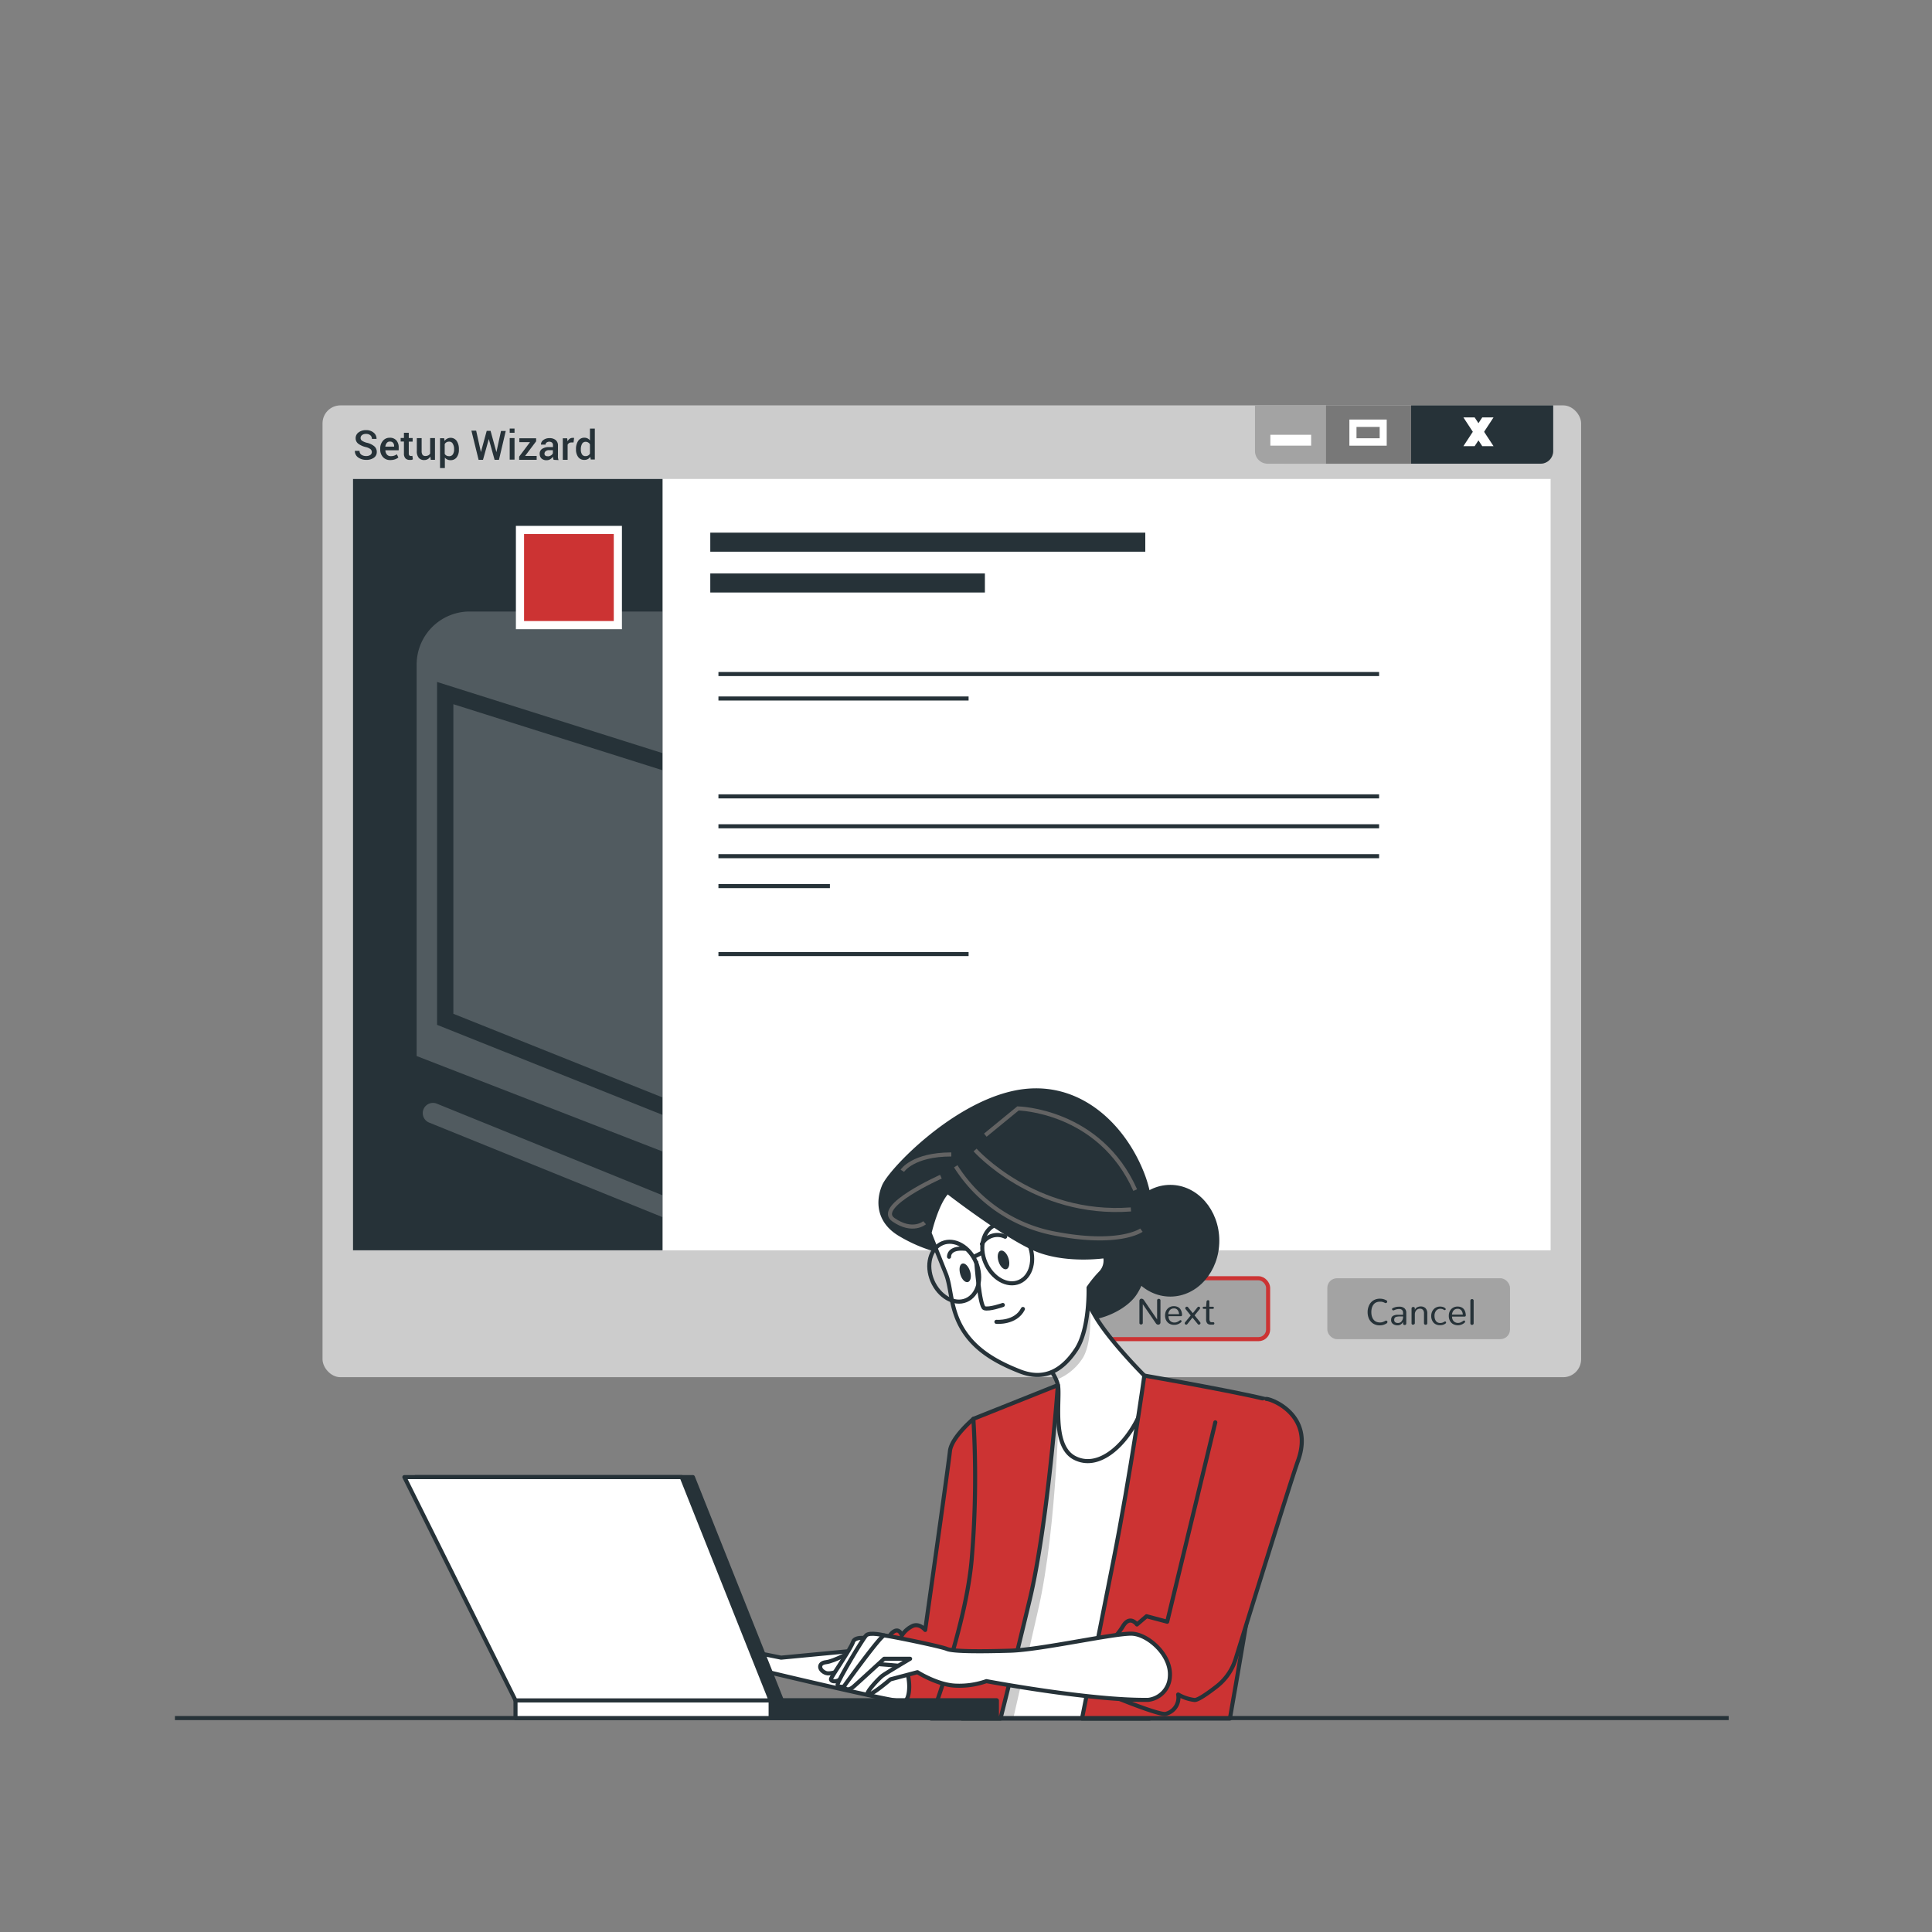
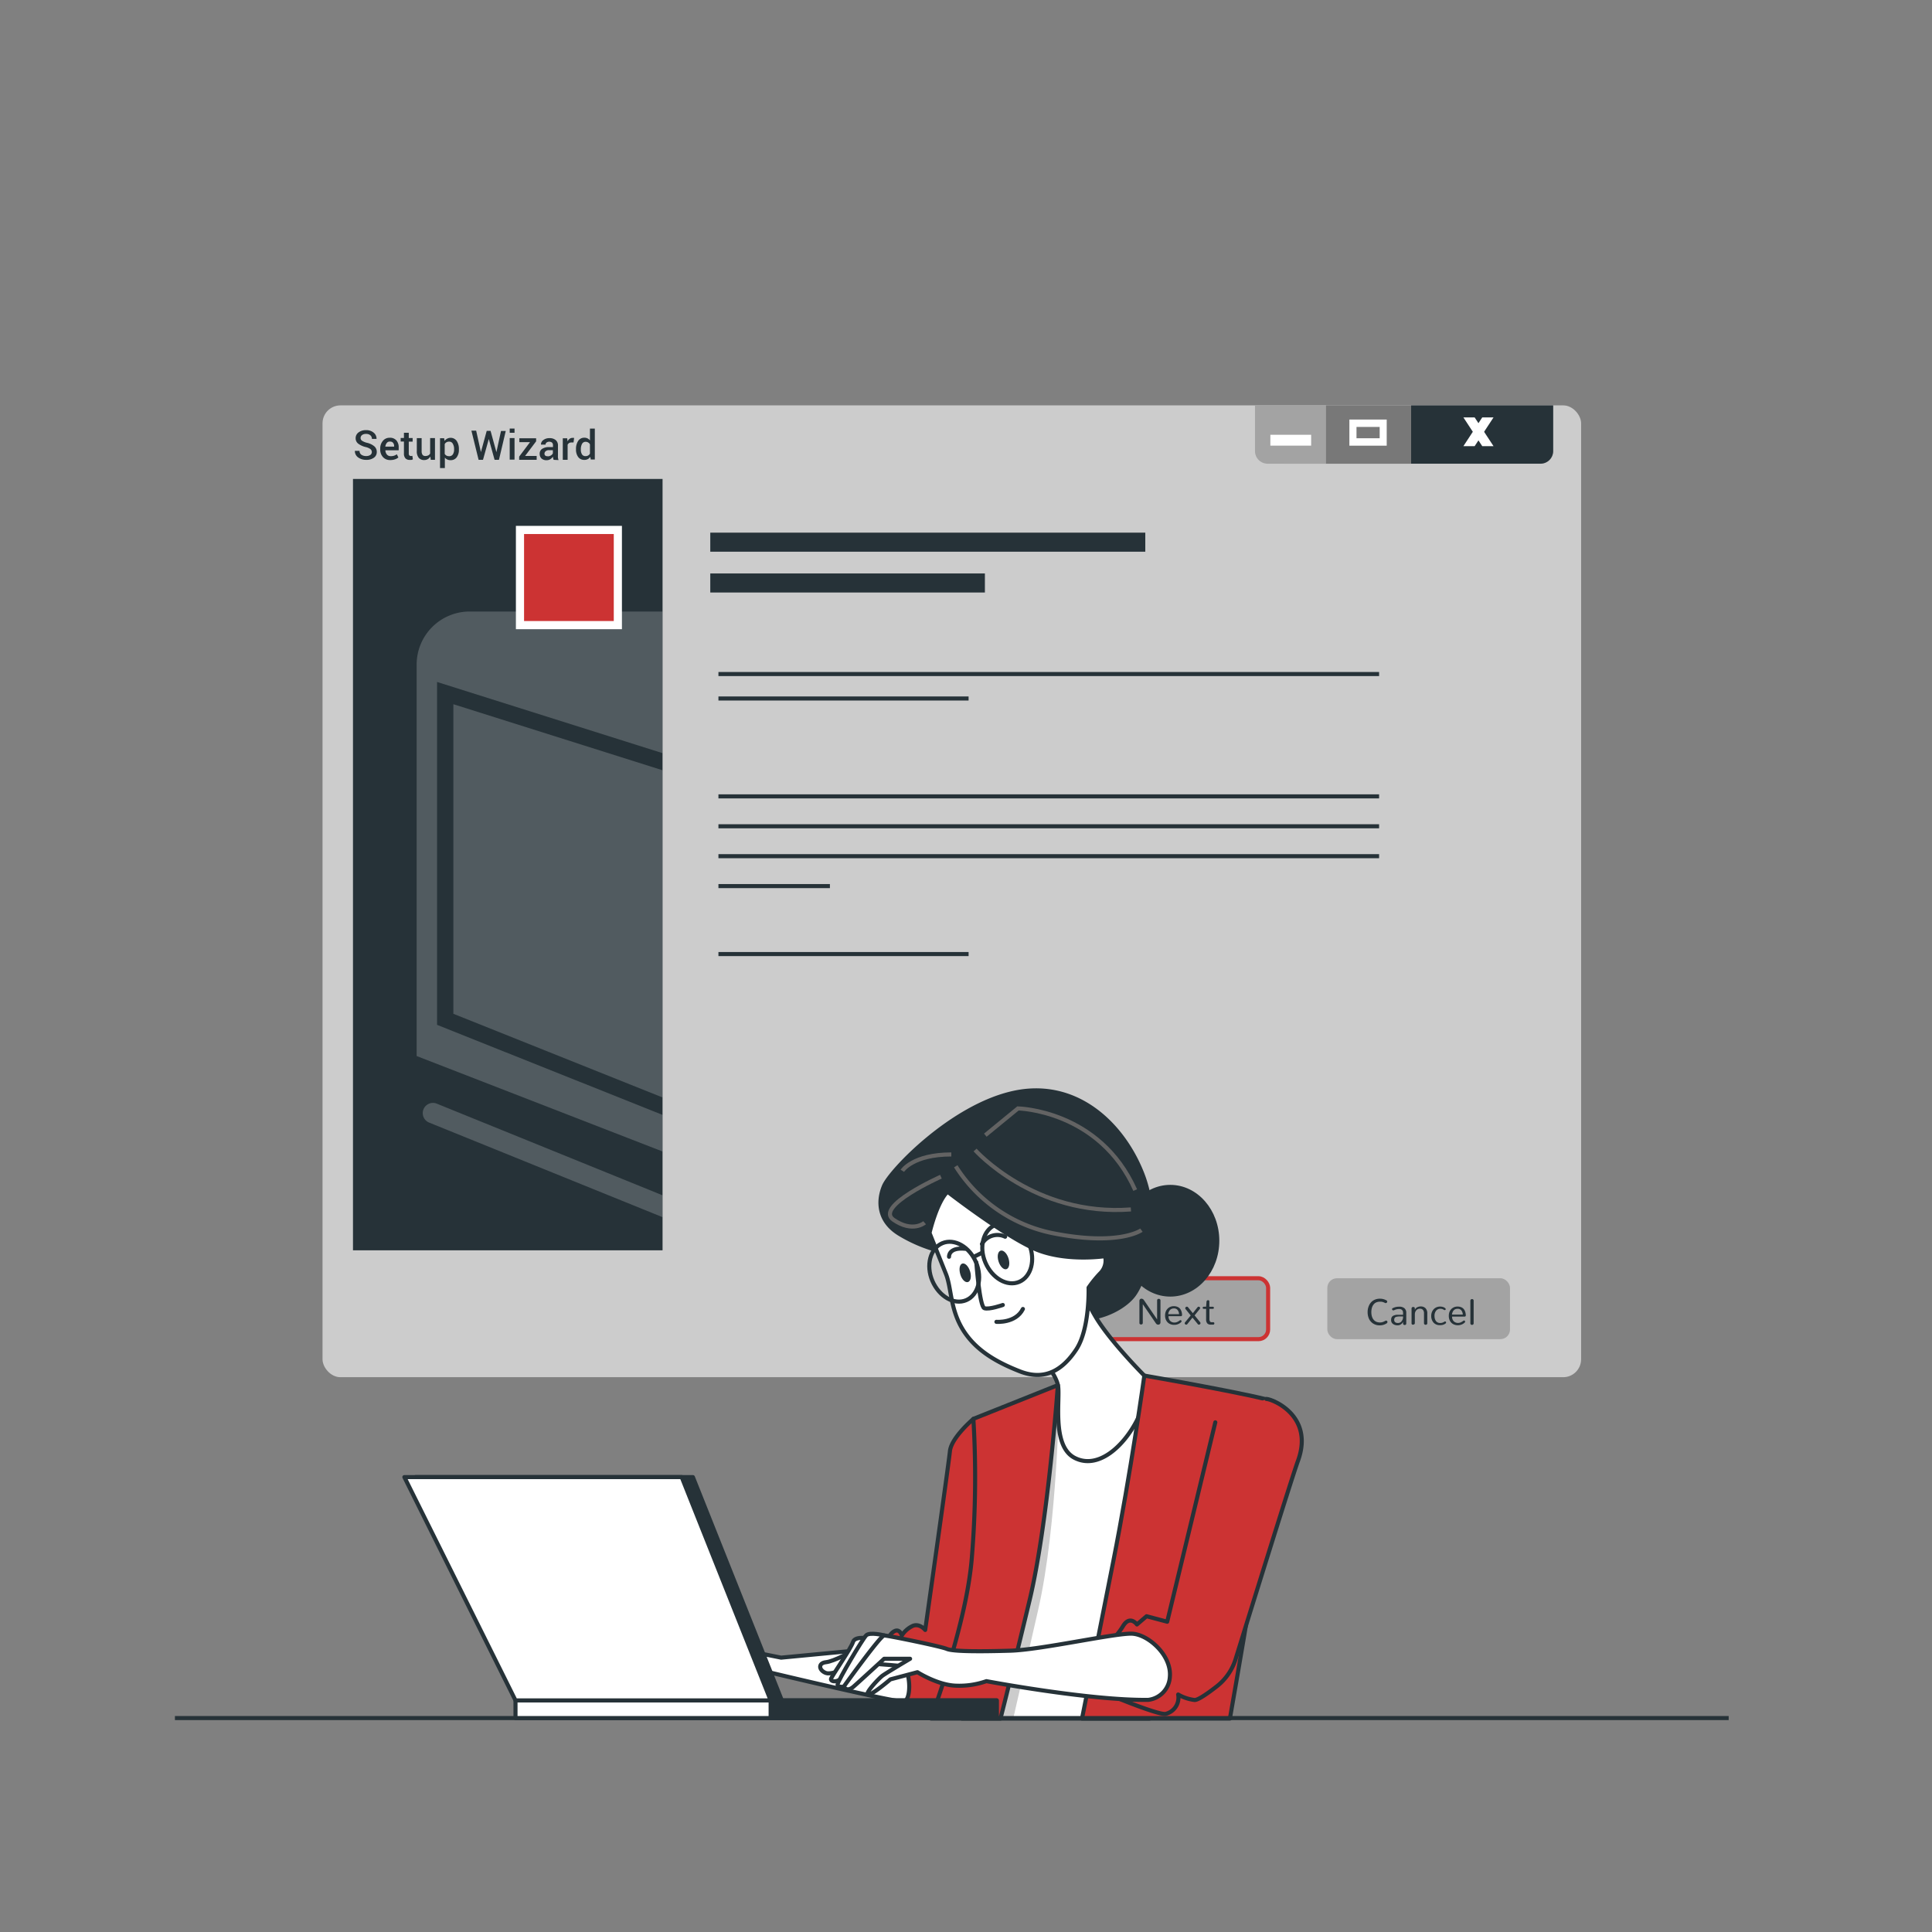
<svg xmlns="http://www.w3.org/2000/svg" viewBox="0 0 500 500">
  <rect x="0" y="0" width="500" height="500" fill="#808080" stroke="none" />
  <defs>
    <clipPath id="freepik--clip-path--inject-2">
      <path d="M263.36,388.4c-.16,11.08-9.84,42.16-14.45,56.36h48.6l12.41-81.51-11.64-5.61s-8.94-4.16-15-2.71-13.72,6-13.72,6l-6.44,2.29S263.56,373.85,263.36,388.4Z" style="fill:#fff;stroke:#263238;stroke-linejoin:round;stroke-width:1.055px" />
    </clipPath>
    <clipPath id="freepik--clip-path-2--inject-2">
-       <path d="M269.18,351s3.9,4.26,4.61,7.45-1.77,15.62,4.26,18.81,12.77-2.84,16.32-9.94S296.15,356,296.15,356s-8.52-8.52-12.42-14.9A55.33,55.33,0,0,1,278.05,328s-2.13,11.71-5,16A38.68,38.68,0,0,0,269.18,351Z" style="fill:#fff;stroke:#263238;stroke-linecap:round;stroke-linejoin:round;stroke-width:1.055px" />
-     </clipPath>
+       </clipPath>
  </defs>
  <g id="freepik--Page--inject-2">
    <rect x="83.47" y="104.91" width="325.72" height="251.51" rx="4.64" style="fill:#ccc" />
-     <rect x="91.35" y="123.95" width="309.95" height="199.63" style="fill:#fff" />
    <rect x="91.35" y="123.95" width="80.12" height="199.63" style="fill:#263238" />
    <g style="opacity:0.2">
      <path d="M113.11,265.23V176.49l58.35,18.42V158.26H121.55A13.72,13.72,0,0,0,107.83,172V273.3L171.46,298v-9.47Z" style="fill:#fff" />
      <polygon points="171.46 284.02 171.46 199.34 117.33 182.25 117.33 262.37 171.46 284.02" style="fill:#fff" />
      <path d="M171.46,309.34l-58.41-23.71a2.64,2.64,0,0,0-2,4.89L171.46,315Z" style="fill:#fff" />
    </g>
    <rect x="280.91" y="330.81" width="47.28" height="15.76" rx="2.49" style="fill:#a3a3a3;stroke:#CC3333;stroke-miterlimit:10;stroke-width:1.055px" />
    <path d="M295,342.67a.38.38,0,0,1-.12-.3V336.7a.62.62,0,0,1,.15-.44.49.49,0,0,1,.38-.16.75.75,0,0,1,.34.09.8.8,0,0,1,.3.28l3.41,5v-4.92a.38.38,0,0,1,.12-.3.49.49,0,0,1,.62,0,.38.38,0,0,1,.13.3v5.67a.59.59,0,0,1-.17.44.56.56,0,0,1-.41.16.77.77,0,0,1-.32-.07.82.82,0,0,1-.26-.23l-3.42-5v4.85a.35.35,0,0,1-.13.3.49.49,0,0,1-.62,0Z" style="fill:#263238" />
    <path d="M302.65,342.58a2.1,2.1,0,0,1-.83-.84,2.68,2.68,0,0,1-.3-1.3,2.71,2.71,0,0,1,.25-1.18,2.28,2.28,0,0,1,.78-.88,2.22,2.22,0,0,1,1.21-.34,2.35,2.35,0,0,1,1,.19,1.61,1.61,0,0,1,.66.5,2.21,2.21,0,0,1,.36.72,3.29,3.29,0,0,1,.14.86.36.36,0,0,1-.08.23.27.27,0,0,1-.22.09h-3.21a1.7,1.7,0,0,0,.43,1.22,1.55,1.55,0,0,0,1.08.42,1.79,1.79,0,0,0,.75-.15,3.78,3.78,0,0,0,.67-.41.28.28,0,0,1,.18-.06.29.29,0,0,1,.19.08.31.31,0,0,1,.07.21.32.32,0,0,1-.13.26,2.55,2.55,0,0,1-1.79.67A2.42,2.42,0,0,1,302.65,342.58Zm2.49-2.47a1.85,1.85,0,0,0-.37-1.07,1.15,1.15,0,0,0-1-.42,1.25,1.25,0,0,0-.59.13,1.07,1.07,0,0,0-.44.34,1.56,1.56,0,0,0-.27.47,1.93,1.93,0,0,0-.13.55Z" style="fill:#263238" />
    <path d="M309.94,342.61,308.61,341l-1.33,1.67a.35.35,0,0,1-.28.15.37.37,0,0,1-.28-.11.34.34,0,0,1-.12-.26.37.37,0,0,1,.07-.2l1.48-1.81-1.32-1.64a.31.31,0,0,1-.09-.22.39.39,0,0,1,.13-.29.4.4,0,0,1,.62.06l1.21,1.5,1.21-1.52a.38.38,0,0,1,.3-.16.36.36,0,0,1,.26.11.33.33,0,0,1,.12.25.37.37,0,0,1-.08.21l-1.35,1.68,1.44,1.78a.35.35,0,0,1,.09.23.37.37,0,0,1-.13.27.4.4,0,0,1-.29.12A.37.37,0,0,1,309.94,342.61Z" style="fill:#263238" />
    <path d="M312.45,342.5a1.55,1.55,0,0,1-.31-1.07v-2.7h-.58a.32.32,0,0,1-.23-.07.29.29,0,0,1,0-.4.32.32,0,0,1,.23-.08h.58l.11-1.33a.36.36,0,0,1,.13-.26.39.39,0,0,1,.27-.1.32.32,0,0,1,.24.08.33.33,0,0,1,.09.25v1.36h.86a.3.3,0,0,1,.23.08.25.25,0,0,1,.08.21c0,.17-.1.26-.31.26H313v2.55a1.36,1.36,0,0,0,.14.7.47.47,0,0,0,.43.21h.4a.32.32,0,0,1,.24.09.36.36,0,0,1,0,.42.31.31,0,0,1-.16.11l-.21,0h-.55A1.13,1.13,0,0,1,312.45,342.5Z" style="fill:#263238" />
    <rect x="343.51" y="330.81" width="47.28" height="15.76" rx="2.49" style="fill:#a3a3a3" />
    <path d="M355.36,342.53a3,3,0,0,1-1.07-1.23,4.19,4.19,0,0,1-.35-1.74,4,4,0,0,1,.22-1.35,3.36,3.36,0,0,1,.61-1.1,2.87,2.87,0,0,1,1-.74,3.27,3.27,0,0,1,1.34-.27,3.4,3.4,0,0,1,1.69.43.36.36,0,0,1,.21.33.38.38,0,0,1-.11.26.32.32,0,0,1-.24.11.34.34,0,0,1-.16,0l-.11-.06-.16-.07L358,337l-.24-.07-.29-.05h-.37a2.17,2.17,0,0,0-.82.14,1.75,1.75,0,0,0-.62.38,2.56,2.56,0,0,0-.43.59,3.07,3.07,0,0,0-.25.74,4.45,4.45,0,0,0,0,1.68,3,3,0,0,0,.25.73,2.14,2.14,0,0,0,.43.58,1.82,1.82,0,0,0,.63.39,2.47,2.47,0,0,0,.84.14,2.29,2.29,0,0,0,.73-.11,4.53,4.53,0,0,0,.68-.32.41.41,0,0,1,.18-.05.34.34,0,0,1,.25.11.33.33,0,0,1,.1.25.45.45,0,0,1-.23.37A3.31,3.31,0,0,1,357,343,3.07,3.07,0,0,1,355.36,342.53Z" style="fill:#263238" />
    <path d="M360.48,342.62a1.19,1.19,0,0,1-.46-1,2.19,2.19,0,0,1,.05-.47,1.25,1.25,0,0,1,.16-.35.92.92,0,0,1,.29-.26,1.76,1.76,0,0,1,.42-.17,2.88,2.88,0,0,1,.57-.11c.23,0,.46,0,.71,0l.89,0v-.51a1,1,0,0,0-.27-.74,1.08,1.08,0,0,0-.74-.24,2.69,2.69,0,0,0-.57.06,1.92,1.92,0,0,0-.45.13l-.41.16a.2.2,0,0,1-.11,0,.3.3,0,0,1-.21-.1.33.33,0,0,1-.09-.23.23.23,0,0,1,.13-.21,3.51,3.51,0,0,1,1.73-.41,2,2,0,0,1,1.34.4,1.49,1.49,0,0,1,.48,1.23v2.72a.36.36,0,0,1-.12.29.47.47,0,0,1-.59,0,.36.36,0,0,1-.12-.29v-.45a1.49,1.49,0,0,1-1.44.92A1.91,1.91,0,0,1,360.48,342.62Zm2.22-.66a1.62,1.62,0,0,0,.41-1.13v-.14c-.39,0-.71,0-.95,0a5.21,5.21,0,0,0-.64.07,1.17,1.17,0,0,0-.43.16.63.63,0,0,0-.2.26.86.86,0,0,0-.07.38.75.75,0,0,0,.25.63,1.11,1.11,0,0,0,.69.2A1.23,1.23,0,0,0,362.7,342Z" style="fill:#263238" />
    <path d="M365.44,342.78a.38.38,0,0,1-.13-.3v-3.85a.38.38,0,0,1,.13-.29.47.47,0,0,1,.3-.1.45.45,0,0,1,.3.1.34.34,0,0,1,.12.28V339a1.29,1.29,0,0,1,.58-.66,1.94,1.94,0,0,1,.95-.23,1.69,1.69,0,0,1,1.23.45,1.85,1.85,0,0,1,.46,1.36v2.53a.35.35,0,0,1-.13.3.43.43,0,0,1-.29.1.44.44,0,0,1-.3-.1.38.38,0,0,1-.13-.3v-2.54a1.35,1.35,0,0,0-.27-.91,1,1,0,0,0-.79-.31,1.24,1.24,0,0,0-.91.38,1.6,1.6,0,0,0-.4,1v2.34a.35.35,0,0,1-.13.29.4.4,0,0,1-.3.11A.43.43,0,0,1,365.44,342.78Z" style="fill:#263238" />
    <path d="M371,342.29a2.55,2.55,0,0,1-.6-1.73,2.58,2.58,0,0,1,.28-1.22,2.22,2.22,0,0,1,.81-.88,2.34,2.34,0,0,1,1.22-.32,2.55,2.55,0,0,1,.74.11,1.52,1.52,0,0,1,.54.29.33.33,0,0,1,.16.27.22.22,0,0,1-.07.17.28.28,0,0,1-.19.07.36.36,0,0,1-.2-.06,1.65,1.65,0,0,0-.94-.28,1.34,1.34,0,0,0-1.09.51,2.07,2.07,0,0,0-.41,1.35,2.41,2.41,0,0,0,.08.67,2,2,0,0,0,.25.58,1.3,1.3,0,0,0,1.1.57,1.82,1.82,0,0,0,1.07-.3A.33.33,0,0,1,374,342a.24.24,0,0,1,.25.25.36.36,0,0,1-.15.28,2.19,2.19,0,0,1-1.43.41A2.06,2.06,0,0,1,371,342.29Z" style="fill:#263238" />
    <path d="M376.08,342.68a2.1,2.1,0,0,1-.83-.84,2.68,2.68,0,0,1-.3-1.3,2.76,2.76,0,0,1,.25-1.19,2.1,2.1,0,0,1,.78-.87,2.14,2.14,0,0,1,1.21-.34,2.35,2.35,0,0,1,1,.18,1.7,1.7,0,0,1,.66.51,2.27,2.27,0,0,1,.36.71,3.44,3.44,0,0,1,.14.87.36.36,0,0,1-.08.23.27.27,0,0,1-.22.09H375.8a1.62,1.62,0,0,0,.43,1.21,1.51,1.51,0,0,0,1.08.43,1.79,1.79,0,0,0,.75-.15,3.78,3.78,0,0,0,.67-.41.27.27,0,0,1,.17-.06.22.22,0,0,1,.19.08.32.32,0,0,1,.08.21.33.33,0,0,1-.13.26,2.55,2.55,0,0,1-1.79.67A2.5,2.5,0,0,1,376.08,342.68Zm2.49-2.47a1.91,1.91,0,0,0-.37-1.08,1.17,1.17,0,0,0-1-.41,1.46,1.46,0,0,0-.6.12,1.32,1.32,0,0,0-.43.34,1.52,1.52,0,0,0-.27.48,1.93,1.93,0,0,0-.13.55Z" style="fill:#263238" />
    <path d="M380.65,342.77a.4.4,0,0,1-.12-.31v-5.84a.42.42,0,0,1,.13-.31.48.48,0,0,1,.3-.11.46.46,0,0,1,.3.11.41.41,0,0,1,.12.31v5.84a.39.39,0,0,1-.13.31.46.46,0,0,1-.3.11A.41.41,0,0,1,380.65,342.77Z" style="fill:#263238" />
    <path d="M329.07,104.91v11.82a3.28,3.28,0,0,0,3.28,3.28h66.33a3.28,3.28,0,0,0,3.28-3.28V104.91Z" style="fill:#a3a3a3" />
    <path d="M343.18,104.91H324.79v11.82a3.28,3.28,0,0,0,3.28,3.28h15.11Z" style="fill:#a3a3a3" />
    <path d="M365.18,104.91V120h33.5a3.28,3.28,0,0,0,3.28-3.28V104.91Z" style="fill:#263238" />
    <rect x="343.18" y="104.91" width="22.01" height="15.1" style="fill:#787878" />
    <polygon points="386.52 115.46 383.6 115.46 378.73 108.03 381.64 108.03 386.52 115.46" style="fill:#fff" />
    <polygon points="378.73 115.46 381.64 115.46 386.52 108.03 383.6 108.03 378.73 115.46" style="fill:#fff" />
    <rect x="328.77" y="112.52" width="10.55" height="2.81" style="fill:#fff" />
    <path d="M349.22,108.58v6.76h9.66v-6.76Zm7.84,4.84h-6v-2.93h6Z" style="fill:#fff" />
    <rect x="134.57" y="137.15" width="25.33" height="24.63" style="fill:#CC3333;stroke:#fff;stroke-miterlimit:10;stroke-width:2.111px" />
    <rect x="183.82" y="137.85" width="112.58" height="4.93" style="fill:#263238" />
    <rect x="183.82" y="148.41" width="71.07" height="4.93" style="fill:#263238" />
    <line x1="185.93" y1="174.44" x2="356.91" y2="174.44" style="fill:none;stroke:#263238;stroke-miterlimit:10;stroke-width:1.055px" />
    <line x1="185.93" y1="206.1" x2="356.91" y2="206.1" style="fill:none;stroke:#263238;stroke-miterlimit:10;stroke-width:1.055px" />
    <line x1="185.93" y1="213.84" x2="356.91" y2="213.84" style="fill:none;stroke:#263238;stroke-miterlimit:10;stroke-width:1.055px" />
    <line x1="185.93" y1="221.58" x2="356.91" y2="221.58" style="fill:none;stroke:#263238;stroke-miterlimit:10;stroke-width:1.055px" />
    <line x1="185.93" y1="229.32" x2="214.78" y2="229.32" style="fill:none;stroke:#263238;stroke-miterlimit:10;stroke-width:1.055px" />
    <line x1="185.93" y1="180.77" x2="250.67" y2="180.77" style="fill:none;stroke:#263238;stroke-miterlimit:10;stroke-width:1.055px" />
    <line x1="185.93" y1="246.91" x2="250.67" y2="246.91" style="fill:none;stroke:#263238;stroke-miterlimit:10;stroke-width:1.055px" />
    <path d="M96.23,117a1,1,0,0,0-.34-.76,3.41,3.41,0,0,0-1.23-.54,5.24,5.24,0,0,1-1.94-.87,1.74,1.74,0,0,1-.68-1.42,1.82,1.82,0,0,1,.75-1.5,3.07,3.07,0,0,1,1.94-.59,2.92,2.92,0,0,1,2,.67,2,2,0,0,1,.72,1.6v0h-1.2a1.21,1.21,0,0,0-.39-.93,1.6,1.6,0,0,0-1.12-.36,1.65,1.65,0,0,0-1.06.3,1,1,0,0,0-.36.77.84.84,0,0,0,.4.71,4.08,4.08,0,0,0,1.32.53,4.52,4.52,0,0,1,1.84.9,1.89,1.89,0,0,1,.63,1.46,1.76,1.76,0,0,1-.75,1.49,3.25,3.25,0,0,1-2,.55,3.46,3.46,0,0,1-2.06-.62,2,2,0,0,1-.86-1.71v0h1.21a1.17,1.17,0,0,0,.47,1,2.06,2.06,0,0,0,1.23.34,1.81,1.81,0,0,0,1.09-.28A.91.91,0,0,0,96.23,117Z" style="fill:#263238" />
    <path d="M101,119.06a2.42,2.42,0,0,1-1.89-.77,2.85,2.85,0,0,1-.71-2v-.21a3,3,0,0,1,.7-2,2.2,2.2,0,0,1,1.75-.79,2.17,2.17,0,0,1,1.73.68,2.67,2.67,0,0,1,.6,1.83v.74H99.74v0a1.73,1.73,0,0,0,.39,1.09,1.23,1.23,0,0,0,1,.42,2.77,2.77,0,0,0,.87-.12,3.57,3.57,0,0,0,.7-.36l.4.82a2.57,2.57,0,0,1-.84.47A3.4,3.4,0,0,1,101,119.06Zm-.15-4.78a.92.92,0,0,0-.76.37,1.85,1.85,0,0,0-.37.94v0H102v-.13a1.32,1.32,0,0,0-.27-.86A1,1,0,0,0,100.89,114.28Z" style="fill:#263238" />
    <path d="M105.79,112v1.36h1v.93h-1v3.08a.67.67,0,0,0,.15.49.53.53,0,0,0,.39.15l.21,0,.18-.05.13.92a1.51,1.51,0,0,1-.38.14,2.25,2.25,0,0,1-.46,0,1.43,1.43,0,0,1-1.08-.4,1.77,1.77,0,0,1-.39-1.27v-3.08h-.85v-.93h.85V112Z" style="fill:#263238" />
    <path d="M111.37,118.14a1.76,1.76,0,0,1-1.59.92,1.77,1.77,0,0,1-1.4-.57,2.61,2.61,0,0,1-.51-1.78v-3.33h1.25v3.34a1.68,1.68,0,0,0,.24,1,.86.86,0,0,0,.72.29,1.61,1.61,0,0,0,.76-.16,1.2,1.2,0,0,0,.48-.47v-4h1.25V119h-1.09Z" style="fill:#263238" />
    <path d="M118.76,116.35a3.18,3.18,0,0,1-.57,2,1.88,1.88,0,0,1-1.59.74,1.86,1.86,0,0,1-.84-.17,1.77,1.77,0,0,1-.63-.5v2.71h-1.25v-7.72h1.06l.12.7a1.92,1.92,0,0,1,3.13,0,3.73,3.73,0,0,1,.57,2.16Zm-1.24-.11a2.62,2.62,0,0,0-.33-1.39,1,1,0,0,0-1-.55,1.19,1.19,0,0,0-1.1.64v2.51a1.12,1.12,0,0,0,.44.45,1.28,1.28,0,0,0,.67.16,1.08,1.08,0,0,0,1-.47,2.21,2.21,0,0,0,.32-1.24Z" style="fill:#263238" />
    <path d="M124.46,117h0v0l1.5-5.49h1l1.51,5.51v0l1.19-5.49h1.23L129.13,119H128l-1.5-5.39h0L125,119h-1.14L122,111.45h1.23Z" style="fill:#263238" />
    <path d="M133.16,112h-1.25v-1.09h1.25Zm0,6.95h-1.25v-5.58h1.25Z" style="fill:#263238" />
    <path d="M135.89,118h3v1h-4.53v-.83l2.81-3.75h-2.76v-1h4.34v.79Z" style="fill:#263238" />
    <path d="M143.26,119c0-.14-.08-.28-.11-.42a2.57,2.57,0,0,1-.06-.4,2.22,2.22,0,0,1-.67.66,1.71,1.71,0,0,1-.94.26,1.88,1.88,0,0,1-1.34-.44,1.64,1.64,0,0,1-.47-1.24,1.45,1.45,0,0,1,.64-1.26,3.11,3.11,0,0,1,1.8-.45h1v-.49a.89.89,0,0,0-.25-.68,1.21,1.21,0,0,0-1.42,0,.63.63,0,0,0-.25.53H140v0a1.41,1.41,0,0,1,.59-1.17,2.53,2.53,0,0,1,1.64-.51,2.38,2.38,0,0,1,1.57.49,1.74,1.74,0,0,1,.6,1.42v2.48a4.92,4.92,0,0,0,0,.67,3.5,3.5,0,0,0,.15.62Zm-1.53-.9a1.56,1.56,0,0,0,.85-.24,1.21,1.21,0,0,0,.5-.54v-.82h-1a1.27,1.27,0,0,0-.86.27.84.84,0,0,0-.31.63.64.64,0,0,0,.21.51A.85.85,0,0,0,141.73,118.06Z" style="fill:#263238" />
    <path d="M148.43,114.51l-.54,0a1.15,1.15,0,0,0-.61.15,1.09,1.09,0,0,0-.38.44V119h-1.25v-5.58h1.14l.09.81a1.74,1.74,0,0,1,.54-.67,1.28,1.28,0,0,1,.77-.24h.21l.18,0Z" style="fill:#263238" />
    <path d="M149.07,116.25a3.73,3.73,0,0,1,.57-2.16,1.86,1.86,0,0,1,1.61-.81,1.79,1.79,0,0,1,.81.18,1.82,1.82,0,0,1,.62.52v-3.06h1.26v8h-1.05l-.13-.69a1.72,1.72,0,0,1-1.52.79,1.89,1.89,0,0,1-1.6-.74,3.18,3.18,0,0,1-.57-2Zm1.25.1a2.25,2.25,0,0,0,.3,1.24,1,1,0,0,0,.94.45,1.19,1.19,0,0,0,.67-.17,1.16,1.16,0,0,0,.45-.48V115a1.16,1.16,0,0,0-.45-.48,1.19,1.19,0,0,0-.66-.18,1,1,0,0,0-.94.54,2.89,2.89,0,0,0-.31,1.41Z" style="fill:#263238" />
  </g>
  <g id="freepik--Character--inject-2">
    <ellipse cx="302.87" cy="321.1" rx="12.16" ry="13.93" style="fill:#263238;stroke:#263238;stroke-linejoin:round;stroke-width:1.055px" />
    <path d="M243.53,323.8a38.54,38.54,0,0,1-10.6-4.37c-5.61-3.32-5.82-8.52-4.16-12.47s17.46-20.57,33.47-24.11,28.06,7.69,33.25,20.58,1.25,27.64-2.28,32-12.48,7.48-16.43,4.57-10.39-11.64-18.08-15.17A22.56,22.56,0,0,0,243.53,323.8Z" style="fill:#263238;stroke:#263238;stroke-linejoin:round;stroke-width:1.055px" />
    <path d="M252.35,297.62S267.71,314.9,292.68,313" style="fill:none;stroke:#636363;stroke-miterlimit:10;stroke-width:1.055px" />
    <path d="M255,293.78l8.45-6.92s21.12.39,30.34,21.13" style="fill:none;stroke:#636363;stroke-miterlimit:10;stroke-width:1.055px" />
    <path d="M243.51,304.53s-17.28,7.68-12.29,11.14,8.07.77,8.07.77" style="fill:none;stroke:#636363;stroke-miterlimit:10;stroke-width:1.055px" />
    <path d="M233.52,303s2.69-4.23,12.68-4.23" style="fill:none;stroke:#636363;stroke-miterlimit:10;stroke-width:1.055px" />
    <path d="M247.35,301.84a38.75,38.75,0,0,0,25,17.29c17.29,3.46,23.05-.77,23.05-.77" style="fill:none;stroke:#636363;stroke-miterlimit:10;stroke-width:1.055px" />
    <path d="M263.36,388.4c-.16,11.08-9.84,42.16-14.45,56.36h48.6l12.41-81.51-11.64-5.61s-8.94-4.16-15-2.71-13.72,6-13.72,6l-6.44,2.29S263.56,373.85,263.36,388.4Z" style="fill:#fff" />
    <g style="clip-path:url(#freepik--clip-path--inject-2)">
      <path d="M262.22,444.76c1-4.4,3.07-13.4,6.43-28,5.07-22,5.5-56.62,5.5-56.62-.37,9.1-14.84,68.35-18.84,84.61Z" style="opacity:0.2" />
    </g>
    <path d="M263.36,388.4c-.16,11.08-9.84,42.16-14.45,56.36h48.6l12.41-81.51-11.64-5.61s-8.94-4.16-15-2.71-13.72,6-13.72,6l-6.44,2.29S263.56,373.85,263.36,388.4Z" style="fill:none;stroke:#263238;stroke-linejoin:round;stroke-width:1.055px" />
    <path d="M269.18,351s3.9,4.26,4.61,7.45-1.77,15.62,4.26,18.81,12.77-2.84,16.32-9.94S296.15,356,296.15,356s-8.52-8.52-12.42-14.9A55.33,55.33,0,0,1,278.05,328s-2.13,11.71-5,16A38.68,38.68,0,0,0,269.18,351Z" style="fill:#fff" />
    <g style="clip-path:url(#freepik--clip-path-2--inject-2)">
      <path d="M271.61,352.55l-.61.71a19.83,19.83,0,0,1,2.33,3.85,14.33,14.33,0,0,0,6.73-5.41c2.08-3.07,2.28-9.07,2.1-13.4-.48-.94-.93-1.86-1.32-2.75C279.15,339.64,275.38,348.15,271.61,352.55Z" style="opacity:0.2" />
    </g>
    <path d="M269.18,351s3.9,4.26,4.61,7.45-1.77,15.62,4.26,18.81,12.77-2.84,16.32-9.94S296.15,356,296.15,356s-8.52-8.52-12.42-14.9A55.33,55.33,0,0,1,278.05,328s-2.13,11.71-5,16A38.68,38.68,0,0,0,269.18,351Z" style="fill:none;stroke:#263238;stroke-linecap:round;stroke-linejoin:round;stroke-width:1.055px" />
    <path d="M245.21,308.41s16,12.42,23.77,15.26,17,1.42,17,1.42a4.61,4.61,0,0,1-1.07,4.26,29.32,29.32,0,0,0-3.19,3.9s.35,10.64-3.19,16-8.17,8.16-14.55,5.67-11.71-5.67-14.91-11-2.83-10.64-4.25-14.19l-4.26-10.64S242.37,311.25,245.21,308.41Z" style="fill:#fff;stroke:#263238;stroke-linecap:round;stroke-linejoin:round;stroke-width:1.055px" />
    <path d="M252.67,326.71s.84,11.43,2.08,11.85,4.78-.83,4.78-.83" style="fill:none;stroke:#263238;stroke-linecap:round;stroke-linejoin:round;stroke-width:1.055px" />
    <path d="M257.87,342.09s5,.42,6.86-3.33" style="fill:none;stroke:#263238;stroke-linecap:round;stroke-linejoin:round;stroke-width:1.055px" />
    <path d="M251.05,329c.42,1.31.18,2.56-.53,2.79s-1.62-.66-2-2-.19-2.56.52-2.78S250.63,327.69,251.05,329Z" style="fill:#263238" />
    <path d="M261,325.67c.42,1.32.18,2.56-.53,2.79s-1.63-.65-2.05-2-.18-2.56.53-2.79S260.61,324.36,261,325.67Z" style="fill:#263238" />
    <path d="M245.61,325.25s-.21-2.49,4.15-2.07" style="fill:none;stroke:#263238;stroke-linecap:round;stroke-linejoin:round;stroke-width:1.055px" />
    <path d="M254.13,321.93a4.62,4.62,0,0,1,6-1.87" style="fill:none;stroke:#263238;stroke-linecap:round;stroke-linejoin:round;stroke-width:1.055px" />
    <path d="M252.62,326.74c1.7,4.08.54,8.44-2.58,9.75s-7-.95-8.74-5-.55-8.44,2.58-9.75S250.92,322.66,252.62,326.74Z" style="fill:none;stroke:#263238;stroke-linejoin:round;stroke-width:1.055px" />
    <path d="M266.34,322c1.7,4.08.54,8.44-2.58,9.75s-7-.95-8.74-5-.55-8.44,2.58-9.75S264.64,317.88,266.34,322Z" style="fill:none;stroke:#263238;stroke-linejoin:round;stroke-width:1.055px" />
    <line x1="252.05" y1="325.25" x2="254.54" y2="324.01" style="fill:none;stroke:#263238;stroke-linejoin:round;stroke-width:1.055px" />
    <path d="M318.3,444.76c3.74-21.24,14-80.73,11.57-81.93C327,361.38,296.15,356,296.15,356s-3.49,25.13-8.06,48.2c-3,15.32-6.25,31.45-8.07,40.57Z" style="fill:#CC3333;stroke:#263238;stroke-linejoin:round;stroke-width:1.055px" />
    <path d="M251.93,367.2s-5.73,4.82-6.09,8.38-6.4,46.25-6.4,46.25-1.42-1.77-3.2-1.06a6.69,6.69,0,0,0-2.85,2.49s-.64-2.33-2.49-.71-3.2,7.82-3.2,7.82,2.84,9.26,5,10.68,5.34-.71,5.34-.71-.36,1.42,3.55,1.42,4.63-6.05,6.05-8.54,5.7-29.18,7.83-43.77S251.93,367.2,251.93,367.2Z" style="fill:#CC3333;stroke:#263238;stroke-linecap:round;stroke-linejoin:round;stroke-width:1.055px" />
    <path d="M240.93,444.76h18c1.78-7,4.61-18.42,7.52-30.59,4.79-19.95,7.32-55.7,7.32-55.7l-21.86,8.73a253.91,253.91,0,0,1-.42,36.16C250.36,417,244.48,434.91,240.93,444.76Z" style="fill:#CC3333;stroke:#263238;stroke-linejoin:round;stroke-width:1.055px" />
    <path d="M314.52,368.1l-12.45,51.6-5.34-1.42-2.49,2.13s-1.78-2.49-3.56.36a18.37,18.37,0,0,1-3.56,4.27l2.49,14.59s10.57,4.33,12.1,3.91a4.34,4.34,0,0,0,3.2-5,11.19,11.19,0,0,0,4.27,1.42c.93,0,3.43-1.75,5.59-3.43a14.32,14.32,0,0,0,5-7.15c3.75-12.1,14.45-46.66,16.15-51.33,4.27-11.75-6.76-16-8.18-16" style="fill:#CC3333;stroke:#263238;stroke-linecap:round;stroke-linejoin:round;stroke-width:1.055px" />
    <path d="M170.86,429s-7.88,3.7-7.19,4.4,6-1.85,7.19-2.09S173.41,428.56,170.86,429Z" style="fill:#fff;stroke:#263238;stroke-linecap:round;stroke-linejoin:round;stroke-width:1.055px" />
    <path d="M173.87,426.48s-2.55-.47-3,.69-2.55,7.42-2.32,8.81,2.32-1.39,3.25-2.78S173.87,426.48,173.87,426.48Z" style="fill:#fff;stroke:#263238;stroke-linecap:round;stroke-linejoin:round;stroke-width:1.055px" />
    <path d="M178.74,426.48s-4.17-1.16-4.87,0-4.4,9.27-4.4,9.27-.46.93,1.62,0S178.74,426.48,178.74,426.48Z" style="fill:#fff;stroke:#263238;stroke-linecap:round;stroke-linejoin:round;stroke-width:1.055px" />
    <path d="M228.58,426.48,202.15,429s-18.31-3.71-20.4-3.94-4.17,1.39-5.09,2.78-6.73,8.81-6.73,8.81l1.39.46,8.12-6.49s4.4-.23,5.79-.23-3.94,3-5.56,3.24-3.48.47-3.25,1.39,4.41,1.16,5.33,1.16,7.42-2.32,7.42-2.32a36,36,0,0,1,3.71.24c2.09.23,5.8-1.4,5.8-1.4s32.91,7.89,35.23,7.65S236.4,428,228.58,426.48Z" style="fill:#fff;stroke:#263238;stroke-linecap:round;stroke-linejoin:round;stroke-width:1.055px" />
    <path d="M220.47,427.4s-4.64,2.55-6.73,2.78-1.85,2.09,0,2.79,8.35-2.55,9.74-2.55,12.28.92,14.6,1.16,3.71-2.09-2.08-3.94S220.47,427.4,220.47,427.4Z" style="fill:#fff;stroke:#263238;stroke-linecap:round;stroke-linejoin:round;stroke-width:1.055px" />
    <path d="M225.61,424.15s-4.3-1-4.85.79-5.58,8.9-5.7,9.58,1.67,1.24,3.71-1S225.61,424.15,225.61,424.15Z" style="fill:#fff;stroke:#263238;stroke-linecap:round;stroke-linejoin:round;stroke-width:1.055px" />
    <path d="M228.81,423.23s-3.71-.93-4.64,0-7.41,11.82-7.41,12.75,2.55.46,2.55.46l7.41-10.2,2.32-2.08Z" style="fill:#fff;stroke:#263238;stroke-linecap:round;stroke-linejoin:round;stroke-width:1.055px" />
    <path d="M297.19,439.92a6.34,6.34,0,0,0,5.57-6c.46-5.56-5.57-10.89-9.74-11.12s-23.64,4.17-31.52,4.4-14.84.23-16.46-.46-15.3-3.48-16.23-3.48-10.43,13.21-10.43,13.21.7,1.63,2.55,0,7.88-7.18,7.88-7.18h6.72s-6.26,3.71-7.18,4.4-4.64,4.64-3.71,4.87,5.79-3.94,5.79-3.94l7-1.86s5.1,3.25,9.73,3.48a21.2,21.2,0,0,0,8.12-1.16S282.13,440.15,297.19,439.92Z" style="fill:#fff;stroke:#263238;stroke-linecap:round;stroke-linejoin:round;stroke-width:1.055px" />
  </g>
  <g id="freepik--Device--inject-2">
    <line x1="447.38" y1="444.63" x2="45.27" y2="444.63" style="fill:none;stroke:#263238;stroke-linejoin:round;stroke-width:1.055px" />
    <rect x="133.41" y="440.06" width="124.54" height="4.57" style="fill:#fff;stroke:#263238;stroke-linejoin:round;stroke-width:1.055px" />
    <rect x="199.44" y="440.06" width="58.51" height="4.57" style="fill:#263238;stroke:#263238;stroke-linejoin:round;stroke-width:1.055px" />
    <polygon points="202.34 440.06 179.32 382.27 107.55 382.27 136.31 440.06 202.34 440.06" style="fill:#263238;stroke:#263238;stroke-linejoin:round;stroke-width:1.055px" />
    <polygon points="199.44 440.06 176.42 382.27 104.65 382.27 133.41 440.06 199.44 440.06" style="fill:#fff;stroke:#263238;stroke-linejoin:round;stroke-width:1.055px" />
  </g>
</svg>